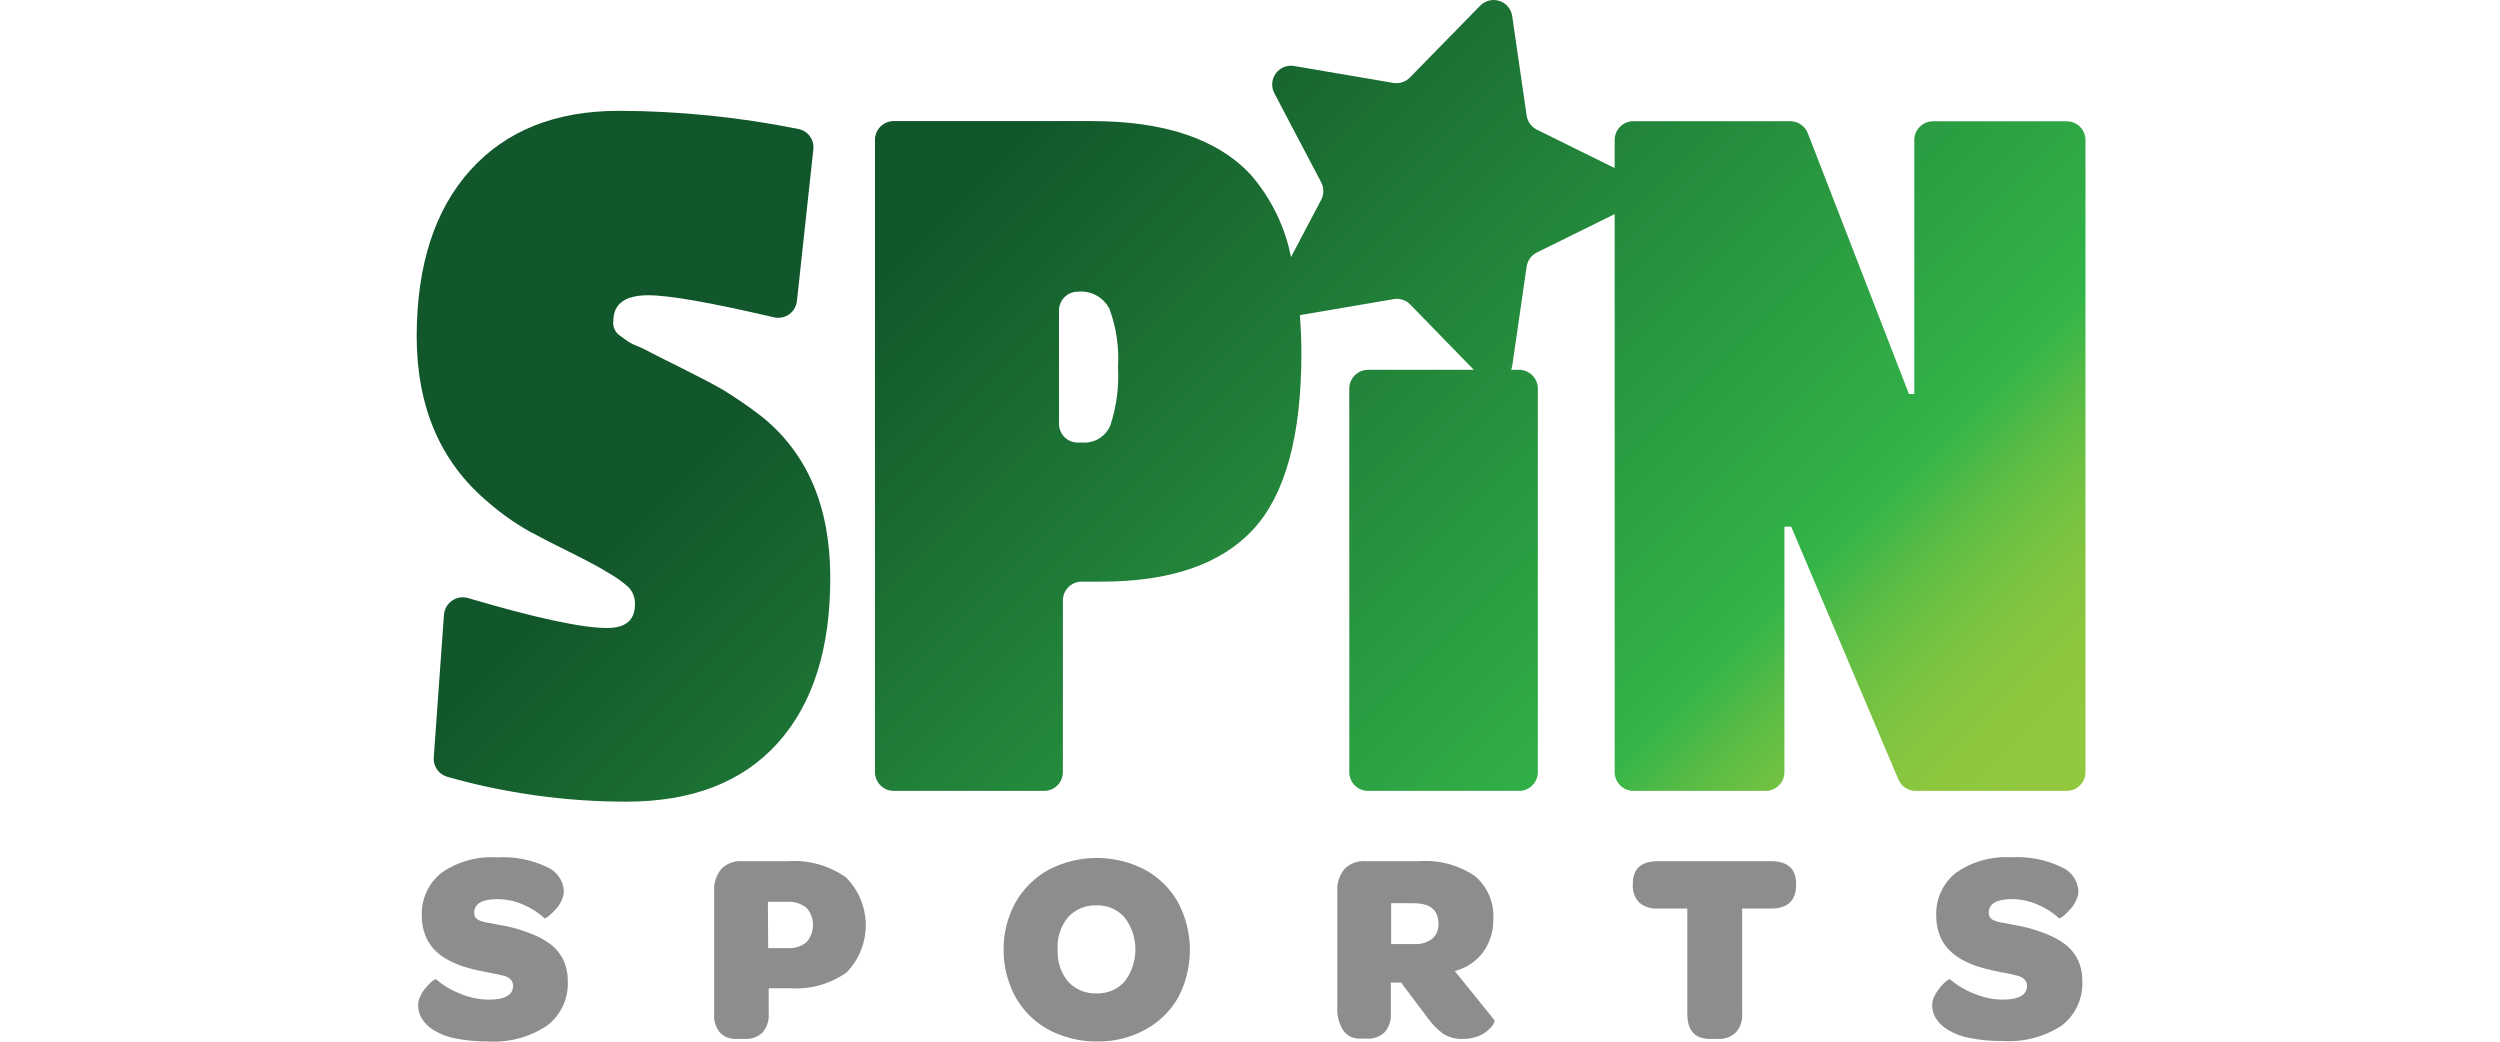
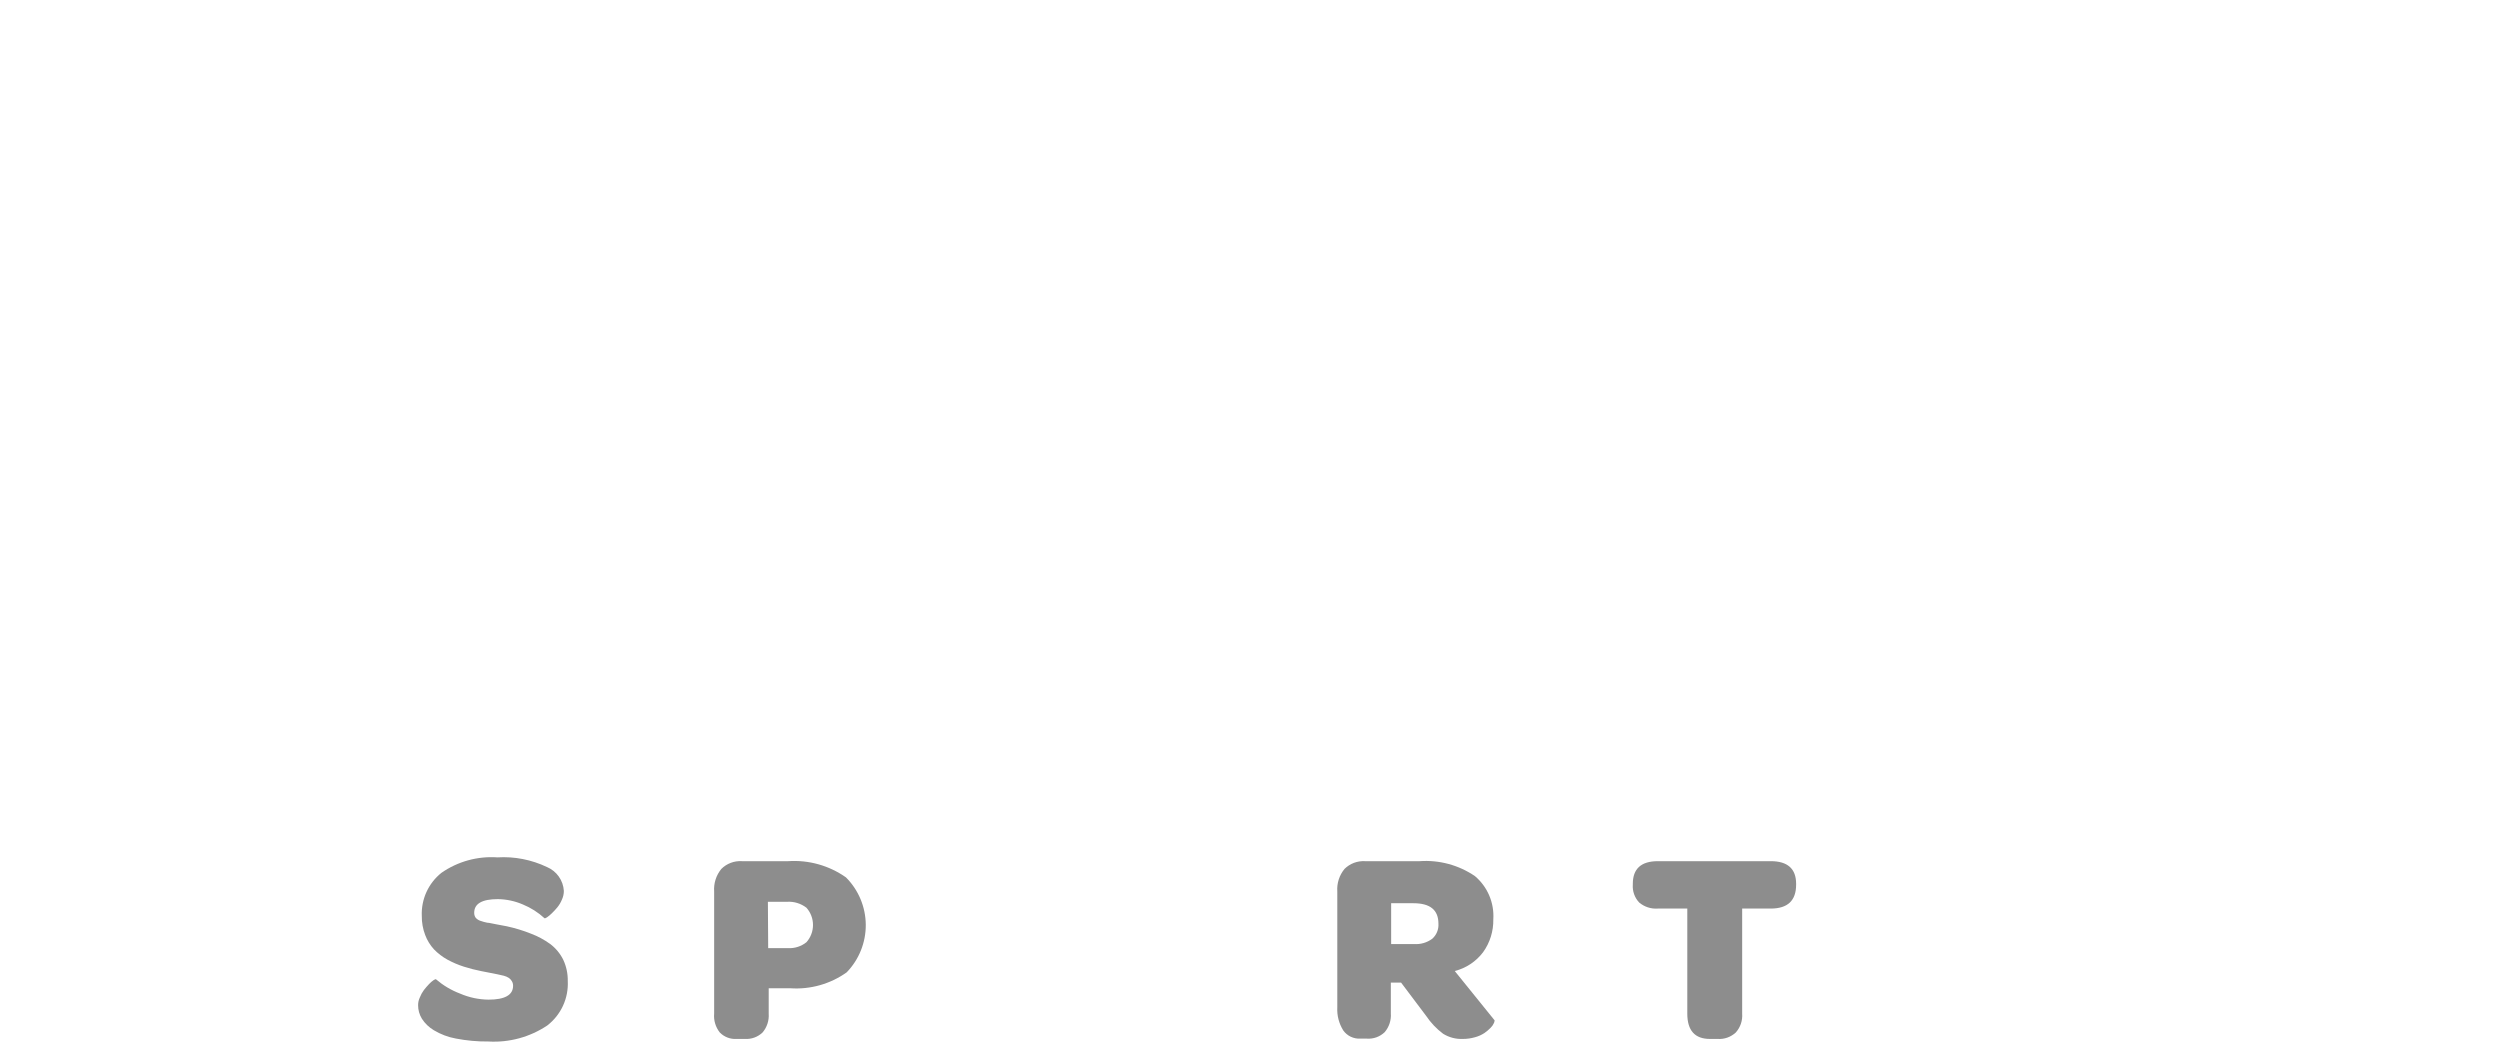
<svg xmlns="http://www.w3.org/2000/svg" width="120" height="50" viewBox="0 0 120 50" fill="none">
-   <path d="M36.509 19.952C35.925 19.503 35.316 19.086 34.687 18.702C34.244 18.446 33.588 18.101 32.718 17.668C31.846 17.235 31.334 16.979 31.177 16.89C31.019 16.801 30.817 16.708 30.576 16.604C30.402 16.54 30.236 16.454 30.084 16.348L29.695 16.063C29.602 15.985 29.53 15.885 29.485 15.773C29.44 15.66 29.424 15.538 29.439 15.418C29.439 14.586 29.995 14.172 31.113 14.172C32.117 14.172 34.129 14.525 37.149 15.231C37.273 15.26 37.402 15.263 37.528 15.238C37.653 15.214 37.772 15.164 37.876 15.09C37.98 15.017 38.068 14.922 38.132 14.812C38.197 14.702 38.238 14.579 38.252 14.453L39.04 7.175C39.067 6.952 39.008 6.726 38.876 6.543C38.743 6.361 38.547 6.235 38.326 6.191C35.492 5.621 32.61 5.329 29.719 5.319C26.67 5.319 24.29 6.268 22.58 8.165C20.87 10.062 20.01 12.715 20 16.122C20 19.539 21.149 22.204 23.447 24.118C24.043 24.637 24.689 25.096 25.377 25.487C25.918 25.782 26.59 26.127 27.39 26.521C28.188 26.919 28.799 27.239 29.212 27.505C29.551 27.692 29.869 27.917 30.158 28.175C30.265 28.284 30.349 28.415 30.404 28.558C30.459 28.701 30.484 28.854 30.478 29.007C30.478 29.765 30.035 30.144 29.148 30.144C27.937 30.144 25.71 29.665 22.467 28.707C22.337 28.669 22.201 28.66 22.068 28.682C21.934 28.704 21.808 28.755 21.697 28.832C21.586 28.909 21.494 29.01 21.427 29.127C21.36 29.244 21.32 29.375 21.31 29.509L20.817 36.402C20.813 36.602 20.876 36.798 20.995 36.959C21.115 37.119 21.284 37.235 21.477 37.289C24.271 38.08 27.16 38.481 30.064 38.48C33.225 38.48 35.649 37.54 37.336 35.659C39.023 33.778 39.862 31.129 39.852 27.712C39.852 24.302 38.738 21.715 36.509 19.952ZM99.202 5.821H92.767C92.532 5.827 92.307 5.924 92.143 6.092C91.978 6.261 91.886 6.487 91.886 6.722V18.913H91.63L86.775 6.393C86.708 6.223 86.592 6.078 86.442 5.976C86.292 5.873 86.115 5.818 85.933 5.816H78.405C78.166 5.816 77.937 5.911 77.768 6.08C77.599 6.249 77.504 6.479 77.504 6.718V8.067L73.772 6.225C73.641 6.16 73.528 6.064 73.442 5.946C73.356 5.828 73.3 5.69 73.279 5.546L72.585 0.765C72.56 0.599 72.489 0.444 72.38 0.316C72.271 0.189 72.129 0.094 71.969 0.043C71.81 -0.008 71.639 -0.014 71.476 0.027C71.314 0.067 71.166 0.152 71.049 0.272L67.676 3.719C67.574 3.824 67.448 3.902 67.309 3.947C67.17 3.993 67.022 4.004 66.878 3.98L62.117 3.168C61.952 3.139 61.782 3.158 61.626 3.221C61.471 3.284 61.336 3.39 61.237 3.525C61.139 3.661 61.08 3.821 61.067 3.989C61.055 4.156 61.089 4.324 61.167 4.472L63.417 8.751C63.485 8.88 63.52 9.024 63.52 9.169C63.52 9.315 63.485 9.459 63.417 9.588L61.969 12.34C61.681 10.883 61.019 9.526 60.049 8.401C58.451 6.672 55.892 5.808 52.373 5.812H42.9C42.661 5.812 42.432 5.906 42.263 6.075C42.094 6.244 41.999 6.474 41.999 6.713V37.062C41.999 37.301 42.094 37.53 42.263 37.699C42.432 37.868 42.661 37.963 42.9 37.963H50.103C50.223 37.965 50.342 37.943 50.453 37.899C50.564 37.855 50.665 37.788 50.75 37.705C50.835 37.621 50.903 37.521 50.949 37.41C50.995 37.3 51.019 37.182 51.019 37.062V28.82C51.019 28.581 51.114 28.352 51.283 28.183C51.452 28.014 51.681 27.919 51.92 27.919H52.861C56.179 27.919 58.61 27.084 60.153 25.413C61.695 23.742 62.467 20.921 62.467 16.949C62.467 16.309 62.437 15.708 62.398 15.127L66.893 14.359C67.037 14.333 67.185 14.343 67.324 14.387C67.463 14.432 67.589 14.51 67.691 14.615L70.743 17.752H65.667C65.428 17.752 65.199 17.846 65.03 18.015C64.861 18.184 64.766 18.413 64.766 18.652V37.062C64.766 37.301 64.861 37.53 65.03 37.699C65.199 37.868 65.428 37.963 65.667 37.963H72.915C73.154 37.963 73.383 37.868 73.552 37.699C73.721 37.53 73.816 37.301 73.816 37.062V18.652C73.816 18.413 73.721 18.184 73.552 18.015C73.383 17.846 73.154 17.752 72.915 17.752H72.536C72.557 17.695 72.573 17.638 72.585 17.579L73.279 12.793C73.3 12.649 73.356 12.513 73.442 12.395C73.528 12.278 73.641 12.183 73.772 12.119L77.504 10.277V37.062C77.504 37.301 77.599 37.53 77.768 37.699C77.937 37.868 78.166 37.963 78.405 37.963H84.751C84.87 37.963 84.987 37.94 85.096 37.895C85.206 37.849 85.305 37.783 85.388 37.699C85.472 37.616 85.538 37.516 85.584 37.407C85.629 37.298 85.652 37.181 85.652 37.062V25.28H85.977L91.123 37.412C91.191 37.575 91.305 37.715 91.453 37.813C91.6 37.911 91.773 37.963 91.95 37.963H99.202C99.441 37.963 99.671 37.868 99.84 37.699C100.008 37.53 100.103 37.301 100.103 37.062V6.722C100.103 6.483 100.008 6.254 99.84 6.085C99.671 5.916 99.441 5.821 99.202 5.821ZM53.299 20.415C53.19 20.678 53 20.9 52.756 21.049C52.513 21.198 52.229 21.265 51.945 21.242H51.733C51.615 21.243 51.498 21.22 51.389 21.176C51.279 21.131 51.18 21.065 51.096 20.982C51.013 20.898 50.946 20.799 50.901 20.69C50.855 20.581 50.832 20.464 50.832 20.346V14.901C50.832 14.662 50.927 14.432 51.096 14.264C51.265 14.095 51.494 14 51.733 14C52.041 13.969 52.35 14.031 52.621 14.178C52.893 14.326 53.114 14.552 53.255 14.827C53.584 15.721 53.723 16.673 53.663 17.623C53.716 18.569 53.593 19.515 53.299 20.415Z" fill="url(#paint0_linear_22_503)" />
  <path d="M20.069 48.244C20.069 48.116 20.098 47.99 20.153 47.875C20.202 47.748 20.268 47.629 20.349 47.52C20.427 47.421 20.509 47.325 20.596 47.234C20.661 47.164 20.733 47.102 20.812 47.047C20.872 47.008 20.911 46.993 20.93 47.008C21.272 47.301 21.662 47.533 22.083 47.692C22.514 47.879 22.977 47.977 23.447 47.983C24.234 47.983 24.628 47.761 24.628 47.318C24.63 47.24 24.609 47.163 24.569 47.097C24.534 47.037 24.488 46.985 24.431 46.944C24.355 46.895 24.272 46.858 24.185 46.836L23.88 46.767L23.506 46.693L23.102 46.614C22.817 46.558 22.536 46.486 22.26 46.398C21.989 46.311 21.727 46.199 21.477 46.063C21.239 45.931 21.022 45.765 20.832 45.57C20.648 45.37 20.504 45.136 20.409 44.881C20.297 44.589 20.242 44.278 20.246 43.965C20.229 43.571 20.306 43.178 20.469 42.819C20.633 42.459 20.878 42.144 21.187 41.897C21.972 41.35 22.92 41.088 23.875 41.154C24.694 41.104 25.512 41.264 26.253 41.617C26.482 41.713 26.679 41.872 26.823 42.075C26.966 42.277 27.05 42.516 27.065 42.764C27.065 42.908 27.033 43.051 26.972 43.182C26.917 43.317 26.842 43.443 26.75 43.556C26.667 43.656 26.578 43.752 26.484 43.842C26.413 43.913 26.336 43.977 26.253 44.034C26.184 44.074 26.15 44.088 26.135 44.074C25.83 43.794 25.478 43.571 25.096 43.414C24.718 43.251 24.311 43.164 23.899 43.158C23.141 43.158 22.762 43.374 22.762 43.812C22.759 43.897 22.783 43.98 22.831 44.049C22.893 44.122 22.976 44.175 23.067 44.202C23.172 44.239 23.279 44.269 23.387 44.29C23.491 44.29 23.639 44.339 23.835 44.369L24.328 44.462C24.724 44.548 25.113 44.666 25.49 44.817C25.816 44.94 26.123 45.105 26.406 45.309C26.672 45.509 26.888 45.769 27.036 46.068C27.184 46.385 27.258 46.732 27.253 47.082C27.274 47.492 27.196 47.901 27.025 48.274C26.853 48.648 26.593 48.973 26.268 49.224C25.436 49.78 24.445 50.05 23.447 49.992C22.919 49.997 22.393 49.95 21.876 49.849C21.503 49.781 21.146 49.645 20.822 49.45C20.592 49.313 20.396 49.124 20.251 48.899C20.13 48.702 20.067 48.475 20.069 48.244Z" fill="#8D8D8D" />
  <path d="M34.279 48.653V42.788C34.252 42.398 34.375 42.013 34.623 41.71C34.751 41.581 34.906 41.481 35.075 41.417C35.245 41.352 35.427 41.325 35.608 41.336H37.834C38.819 41.27 39.798 41.545 40.606 42.114C41.209 42.717 41.55 43.533 41.557 44.386C41.563 45.239 41.234 46.061 40.64 46.673C39.852 47.234 38.893 47.504 37.927 47.436H36.898V48.662C36.92 48.988 36.814 49.31 36.603 49.559C36.489 49.667 36.355 49.751 36.207 49.804C36.06 49.857 35.903 49.879 35.746 49.869H35.362C35.212 49.879 35.062 49.856 34.922 49.803C34.782 49.749 34.654 49.666 34.55 49.559C34.347 49.302 34.25 48.978 34.279 48.653ZM36.873 45.511H37.824C38.144 45.528 38.46 45.427 38.71 45.226C38.913 44.998 39.024 44.703 39.024 44.398C39.024 44.094 38.913 43.799 38.71 43.571C38.443 43.366 38.111 43.264 37.775 43.286H36.859L36.873 45.511Z" fill="#8D8D8D" />
-   <path d="M48.173 45.575C48.166 44.787 48.363 44.01 48.744 43.32C49.119 42.657 49.672 42.111 50.34 41.745C51.052 41.374 51.843 41.181 52.647 41.181C53.45 41.181 54.241 41.374 54.953 41.745C55.62 42.106 56.172 42.649 56.544 43.31C56.919 44.016 57.115 44.803 57.115 45.602C57.115 46.401 56.919 47.188 56.544 47.894C56.169 48.544 55.62 49.076 54.958 49.431C54.252 49.812 53.461 50.005 52.659 49.992C52.041 49.996 51.428 49.884 50.852 49.662C50.32 49.465 49.836 49.157 49.432 48.759C49.028 48.361 48.713 47.882 48.508 47.353C48.282 46.788 48.169 46.184 48.173 45.575ZM50.768 45.575C50.735 46.129 50.911 46.675 51.26 47.106C51.433 47.297 51.646 47.448 51.883 47.547C52.121 47.647 52.377 47.693 52.634 47.683C52.888 47.692 53.142 47.646 53.376 47.546C53.61 47.447 53.819 47.297 53.988 47.106C54.321 46.665 54.5 46.128 54.5 45.575C54.5 45.023 54.321 44.485 53.988 44.044C53.82 43.852 53.612 43.699 53.377 43.598C53.143 43.496 52.889 43.449 52.634 43.458C52.377 43.447 52.12 43.492 51.883 43.592C51.645 43.691 51.433 43.843 51.26 44.034C50.907 44.467 50.731 45.018 50.768 45.575Z" fill="#8D8D8D" />
  <path d="M64.19 48.357V42.788C64.163 42.398 64.287 42.013 64.535 41.71C64.663 41.582 64.818 41.483 64.987 41.418C65.157 41.354 65.338 41.326 65.519 41.336H68.144C69.082 41.27 70.015 41.522 70.793 42.05C71.093 42.303 71.329 42.622 71.483 42.983C71.637 43.344 71.704 43.736 71.679 44.128C71.69 44.694 71.518 45.249 71.187 45.708C70.849 46.154 70.37 46.472 69.828 46.609L71.738 48.973C71.74 48.977 71.741 48.982 71.741 48.987C71.741 48.992 71.74 48.998 71.738 49.002C71.735 49.038 71.725 49.073 71.709 49.105C71.671 49.191 71.618 49.268 71.551 49.332C71.461 49.425 71.362 49.51 71.256 49.583C71.118 49.674 70.967 49.742 70.808 49.785C70.616 49.841 70.417 49.87 70.217 49.869C69.882 49.883 69.55 49.796 69.266 49.618C68.949 49.38 68.675 49.09 68.454 48.761L67.253 47.166H66.76V48.643C66.784 48.97 66.678 49.294 66.465 49.544C66.351 49.653 66.216 49.737 66.067 49.791C65.919 49.844 65.76 49.866 65.603 49.854H65.298C65.139 49.863 64.98 49.831 64.836 49.763C64.692 49.694 64.568 49.59 64.476 49.46C64.27 49.13 64.17 48.745 64.19 48.357ZM66.775 45.314H67.873C68.184 45.337 68.493 45.248 68.745 45.063C68.847 44.974 68.927 44.862 68.979 44.736C69.031 44.611 69.054 44.475 69.045 44.339C69.045 43.675 68.646 43.355 67.843 43.355H66.775V45.314Z" fill="#8D8D8D" />
  <path d="M78.375 42.464V42.424C78.375 41.7 78.774 41.336 79.582 41.336H84.998C85.805 41.336 86.214 41.7 86.214 42.424V42.464C86.214 43.232 85.805 43.611 84.998 43.611H83.624V48.653C83.636 48.816 83.616 48.981 83.564 49.137C83.511 49.292 83.428 49.436 83.319 49.559C83.201 49.667 83.063 49.751 82.913 49.805C82.762 49.858 82.602 49.88 82.442 49.869H82.078C81.354 49.869 80.99 49.465 80.99 48.653V43.611H79.577C79.251 43.635 78.93 43.531 78.68 43.32C78.573 43.206 78.49 43.072 78.438 42.924C78.385 42.776 78.364 42.62 78.375 42.464Z" fill="#8D8D8D" />
-   <path d="M92.742 48.244C92.745 48.116 92.774 47.991 92.826 47.875C92.877 47.748 92.945 47.629 93.028 47.52C93.103 47.421 93.184 47.325 93.269 47.234C93.335 47.166 93.408 47.103 93.486 47.047C93.55 47.008 93.589 46.993 93.604 47.008C93.945 47.301 94.335 47.533 94.756 47.692C95.186 47.878 95.647 47.976 96.115 47.983C96.903 47.983 97.297 47.761 97.297 47.318C97.298 47.24 97.278 47.163 97.238 47.097C97.202 47.036 97.153 46.984 97.095 46.944C97.02 46.894 96.936 46.857 96.849 46.836L96.553 46.762L96.179 46.688L95.775 46.609C95.491 46.553 95.21 46.481 94.933 46.392C94.671 46.307 94.417 46.196 94.175 46.063C93.936 45.932 93.719 45.766 93.53 45.57C93.343 45.371 93.197 45.137 93.102 44.881C92.99 44.589 92.935 44.278 92.939 43.965C92.923 43.571 92.999 43.178 93.162 42.819C93.326 42.459 93.572 42.144 93.88 41.897C94.659 41.353 95.6 41.089 96.548 41.149C97.369 41.1 98.189 41.259 98.931 41.612C99.164 41.706 99.366 41.864 99.513 42.068C99.66 42.272 99.747 42.513 99.764 42.764C99.763 42.908 99.732 43.051 99.67 43.182C99.615 43.317 99.54 43.443 99.448 43.556C99.365 43.656 99.276 43.752 99.183 43.842C99.112 43.913 99.034 43.977 98.951 44.034C98.887 44.074 98.848 44.088 98.833 44.074C98.528 43.794 98.176 43.571 97.794 43.414C97.416 43.25 97.01 43.163 96.598 43.158C95.839 43.158 95.46 43.374 95.46 43.812C95.457 43.897 95.481 43.98 95.529 44.049C95.591 44.122 95.674 44.175 95.766 44.202C95.87 44.238 95.977 44.268 96.086 44.29C96.189 44.29 96.337 44.339 96.534 44.369L97.026 44.462C97.424 44.549 97.814 44.667 98.193 44.817C98.517 44.941 98.823 45.107 99.104 45.309C99.372 45.508 99.588 45.768 99.734 46.068C99.882 46.385 99.956 46.732 99.951 47.082C99.972 47.492 99.893 47.901 99.722 48.274C99.55 48.647 99.291 48.973 98.966 49.224C98.121 49.777 97.118 50.038 96.11 49.967C95.585 49.973 95.06 49.925 94.544 49.824C94.171 49.756 93.812 49.621 93.486 49.425C93.258 49.286 93.065 49.098 92.92 48.874C92.805 48.684 92.743 48.466 92.742 48.244Z" fill="#8D8D8D" />
  <defs>
    <linearGradient id="paint0_linear_22_503" x1="34.796" y1="-4.09" x2="88.208" y2="49.322" gradientUnits="userSpaceOnUse">
      <stop offset="0.23" stop-color="#12562B" />
      <stop offset="0.78" stop-color="#33B449" />
      <stop offset="0.82" stop-color="#55BB45" />
      <stop offset="0.86" stop-color="#70C142" />
      <stop offset="0.9" stop-color="#83C540" />
      <stop offset="0.94" stop-color="#8EC73E" />
      <stop offset="0.99" stop-color="#92C83E" />
    </linearGradient>
  </defs>
</svg>